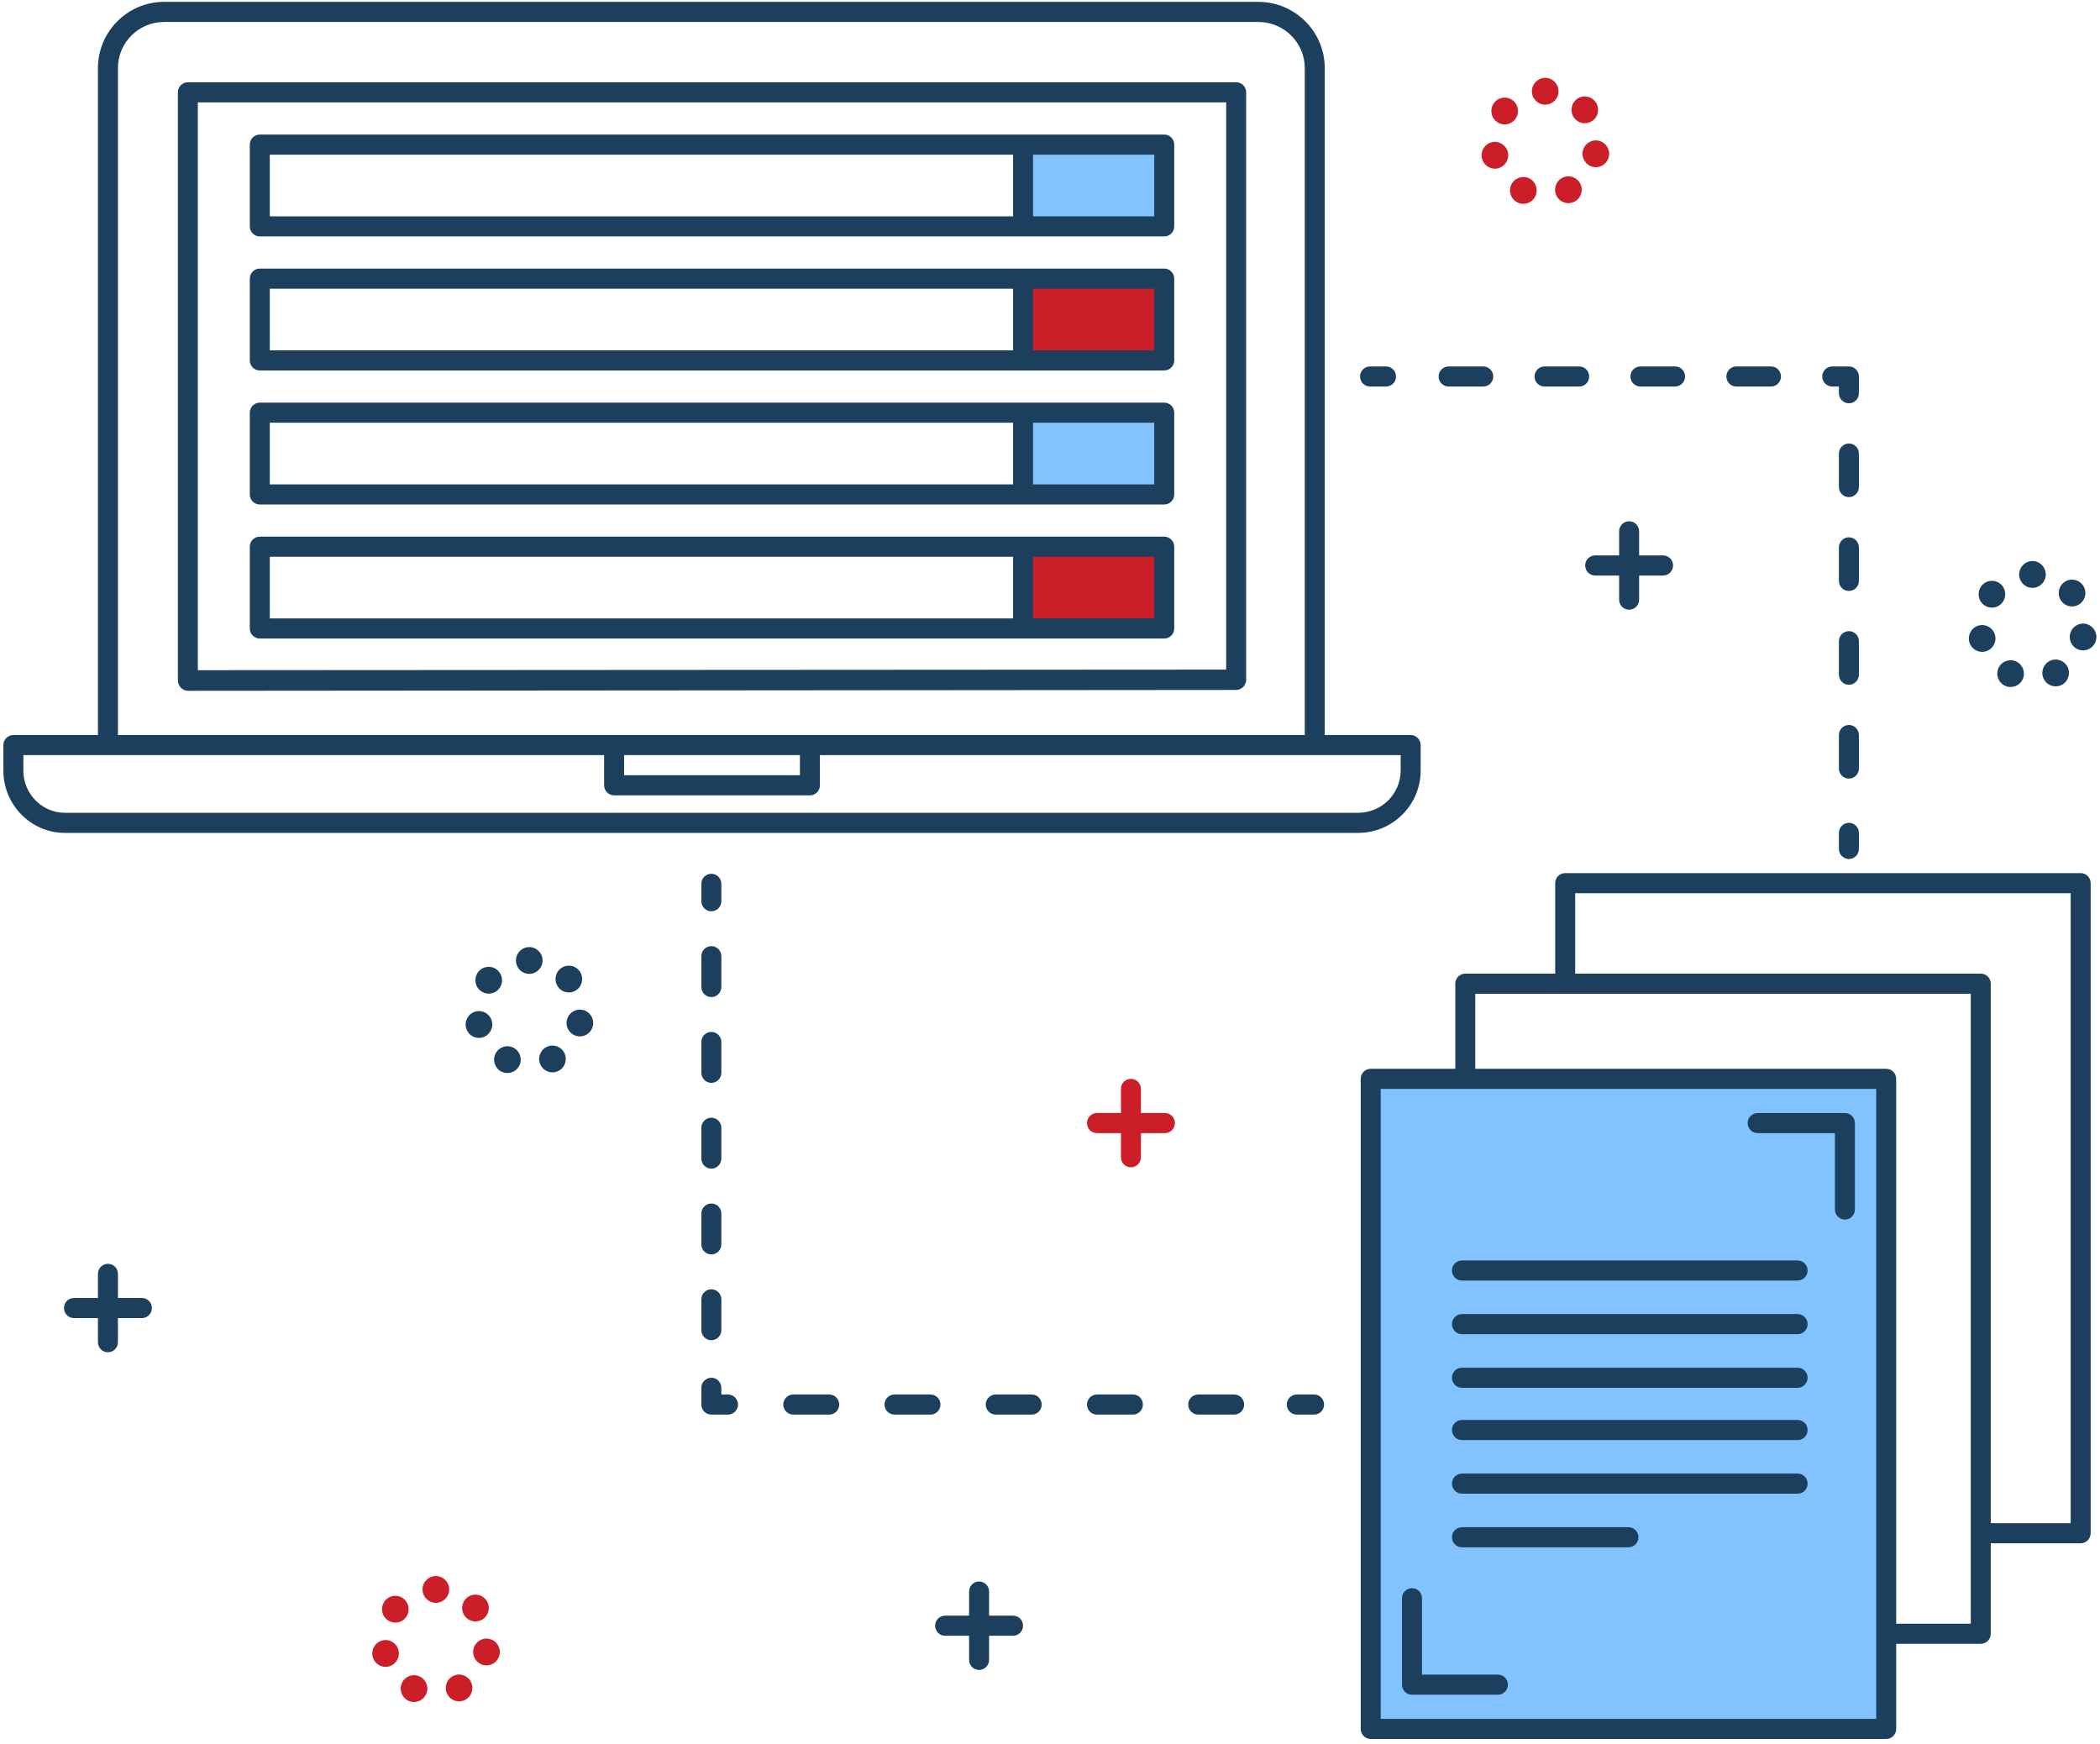
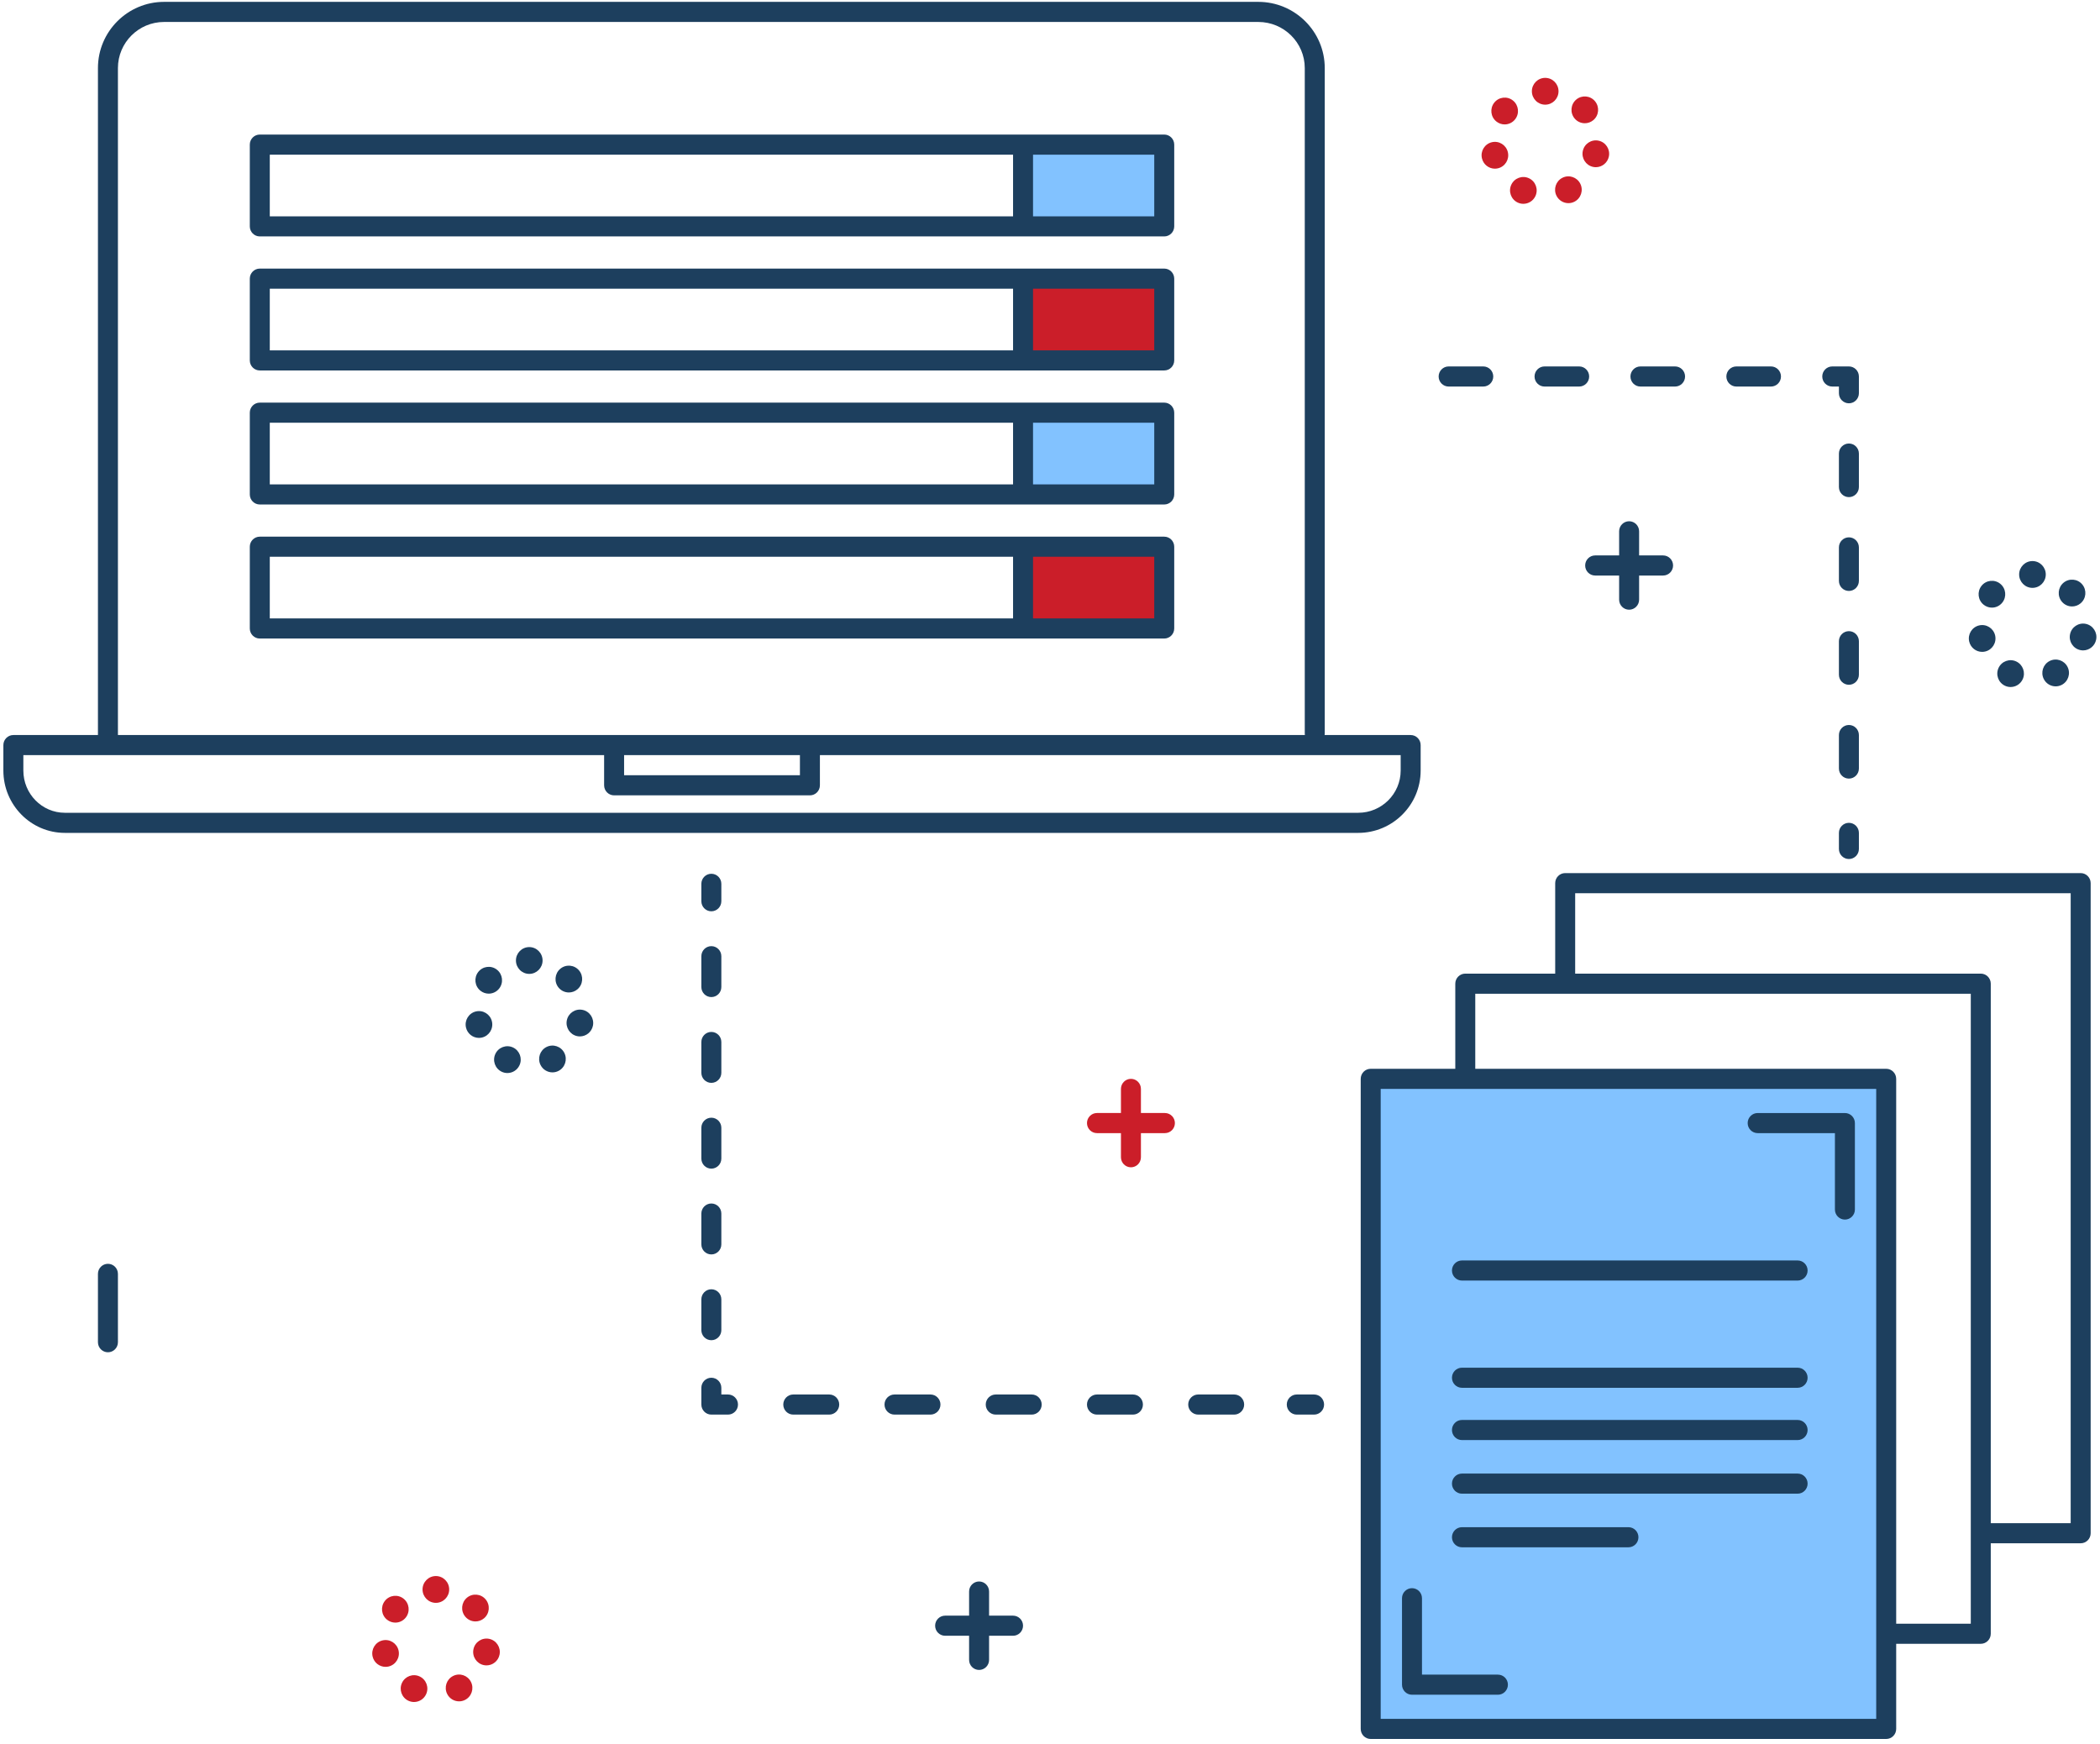
<svg xmlns="http://www.w3.org/2000/svg" width="301" height="250" viewBox="0 0 301 250" fill="none">
  <g clip-path="url(#clip0_1023_308)">
    <path d="M270.26 154.716H196.372V247.885H270.26V154.716Z" fill="#82C2FF" />
    <path d="M166.874 78.452H146.636V90.074H166.874V78.452Z" fill="#CB1E29" />
    <path d="M166.874 59.434H146.636V70.864H166.874V59.434Z" fill="#82C2FF" />
    <path d="M166.874 40.224H146.636V51.654H166.874V40.224Z" fill="#CB1E29" />
    <path d="M166.874 21.014H146.636V32.444H166.874V21.014Z" fill="#82C2FF" />
    <path d="M194.679 119.369H9.298C4.437 119.369 0.483 115.36 0.483 110.434V106.786C0.483 105.991 1.125 105.346 1.915 105.346H202.195C202.986 105.346 203.627 105.991 203.627 106.786V110.434C203.627 115.362 199.612 119.369 194.679 119.369ZM3.347 108.227V110.434C3.347 113.773 6.016 116.488 9.298 116.488H194.679C198.033 116.488 200.763 113.771 200.763 110.434V108.227H3.347Z" fill="#1D3F5E" />
    <path d="M116.088 113.99H88.022C87.232 113.99 86.59 113.345 86.59 112.55V106.883C86.59 106.087 87.232 105.442 88.022 105.442C88.813 105.442 89.454 106.087 89.454 106.883V111.109H114.656V106.883C114.656 106.087 115.298 105.442 116.088 105.442C116.879 105.442 117.52 106.087 117.52 106.883V112.55C117.52 113.345 116.879 113.99 116.088 113.99Z" fill="#1D3F5E" />
    <path d="M15.471 107.747C14.681 107.747 14.039 107.102 14.039 106.306V9.753C14.039 4.522 18.293 0.267 23.518 0.267H180.357C185.608 0.267 189.881 4.522 189.881 9.753V105.154C189.881 105.949 189.239 106.594 188.449 106.594C187.658 106.594 187.017 105.949 187.017 105.154V9.753C187.017 6.112 184.029 3.148 180.357 3.148H23.518C19.87 3.148 16.903 6.11 16.903 9.753V106.306C16.903 107.102 16.261 107.747 15.471 107.747Z" fill="#1D3F5E" />
-     <path d="M26.927 99.006C26.547 99.006 26.182 98.82 25.915 98.549C25.645 98.278 25.495 97.877 25.495 97.494V13.233C25.495 12.438 26.136 11.793 26.927 11.793H177.184C177.975 11.793 178.616 12.438 178.616 13.233V97.408C178.616 98.203 177.977 98.883 177.184 98.883L26.927 99.006ZM28.358 14.674V96.054L175.752 95.967V14.674H28.358Z" fill="#1D3F5E" />
    <path d="M168.306 32.444C168.306 33.239 167.665 33.884 166.874 33.884H37.237C36.446 33.884 35.805 33.239 35.805 32.444V20.725C35.805 19.93 36.446 19.285 37.237 19.285H166.874C167.665 19.285 168.306 19.93 168.306 20.725V32.444ZM38.669 31.003H165.443V22.166H38.669V31.003Z" fill="#1D3F5E" />
    <path d="M146.637 33.596C145.846 33.596 145.205 32.951 145.205 32.155V21.014C145.205 20.218 145.846 19.573 146.637 19.573C147.427 19.573 148.068 20.218 148.068 21.014V32.155C148.068 32.951 147.427 33.596 146.637 33.596Z" fill="#1D3F5E" />
    <path d="M168.306 51.654C168.306 52.449 167.665 53.094 166.874 53.094H37.237C36.446 53.094 35.805 52.449 35.805 51.654V39.935C35.805 39.14 36.446 38.495 37.237 38.495H166.874C167.665 38.495 168.306 39.14 168.306 39.935V51.654ZM38.669 50.213H165.443V41.376H38.669V50.213Z" fill="#1D3F5E" />
    <path d="M146.637 52.998C145.846 52.998 145.205 52.353 145.205 51.557V40.224C145.205 39.428 145.846 38.783 146.637 38.783C147.427 38.783 148.068 39.428 148.068 40.224V51.557C148.068 52.353 147.427 52.998 146.637 52.998Z" fill="#1D3F5E" />
    <path d="M168.306 70.864C168.306 71.659 167.665 72.304 166.874 72.304H37.237C36.446 72.304 35.805 71.659 35.805 70.864V59.145C35.805 58.35 36.446 57.705 37.237 57.705H166.874C167.665 57.705 168.306 58.35 168.306 59.145V70.864ZM38.669 69.423H165.443V60.586H38.669V69.423Z" fill="#1D3F5E" />
    <path d="M146.637 72.208C145.846 72.208 145.205 71.563 145.205 70.767V59.433C145.205 58.638 145.846 57.993 146.637 57.993C147.427 57.993 148.068 58.638 148.068 59.433V70.767C148.068 71.563 147.427 72.208 146.637 72.208Z" fill="#1D3F5E" />
    <path d="M168.306 90.074C168.306 90.869 167.665 91.515 166.874 91.515H37.237C36.446 91.515 35.805 90.869 35.805 90.074V78.356C35.805 77.561 36.446 76.915 37.237 76.915H166.874C167.665 76.915 168.306 77.561 168.306 78.356V90.074ZM38.669 88.633H165.443V79.797H38.669V88.633Z" fill="#1D3F5E" />
    <path d="M146.637 91.227C145.846 91.227 145.205 90.581 145.205 89.786V78.452C145.205 77.657 145.846 77.011 146.637 77.011C147.427 77.011 148.068 77.657 148.068 78.452V89.786C148.068 90.581 147.427 91.227 146.637 91.227Z" fill="#1D3F5E" />
    <path d="M271.787 247.789C271.787 248.584 271.146 249.23 270.355 249.23H196.468C195.677 249.23 195.036 248.584 195.036 247.789V154.62C195.036 153.825 195.677 153.179 196.468 153.179H270.355C271.146 153.179 271.787 153.825 271.787 154.62V247.789ZM197.9 246.348H268.923V156.061H197.9V246.348Z" fill="#1D3F5E" />
    <path d="M283.911 235.59H271.406C270.615 235.59 269.974 234.945 269.974 234.15C269.974 233.354 270.615 232.709 271.406 232.709H282.479V142.422H211.455V153.948C211.455 154.743 210.814 155.388 210.023 155.388C209.233 155.388 208.591 154.743 208.591 153.948V140.981C208.591 140.185 209.233 139.54 210.023 139.54H283.911C284.702 139.54 285.343 140.185 285.343 140.981V234.15C285.343 234.945 284.702 235.59 283.911 235.59Z" fill="#1D3F5E" />
    <path d="M298.23 221.183H284.579C283.789 221.183 283.147 220.537 283.147 219.742C283.147 218.947 283.789 218.301 284.579 218.301H296.798V128.014H225.775V140.5C225.775 141.296 225.133 141.941 224.343 141.941C223.552 141.941 222.911 141.296 222.911 140.5V126.573C222.911 125.778 223.552 125.132 224.343 125.132H298.23C299.021 125.132 299.662 125.778 299.662 126.573V219.742C299.662 220.537 299.021 221.183 298.23 221.183Z" fill="#1D3F5E" />
    <path d="M214.701 242.89H202.386C201.596 242.89 200.954 242.245 200.954 241.449V229.059C200.954 228.264 201.596 227.618 202.386 227.618C203.177 227.618 203.818 228.264 203.818 229.059V240.009H214.701C215.491 240.009 216.133 240.654 216.133 241.449C216.133 242.245 215.491 242.89 214.701 242.89Z" fill="#1D3F5E" />
    <path d="M264.437 174.791C263.646 174.791 263.005 174.145 263.005 173.35V162.4H251.931C251.141 162.4 250.499 161.755 250.499 160.959C250.499 160.164 251.141 159.519 251.931 159.519H264.437C265.227 159.519 265.869 160.164 265.869 160.959V173.35C265.869 174.145 265.227 174.791 264.437 174.791Z" fill="#1D3F5E" />
-     <path d="M257.659 191.215H209.546C208.756 191.215 208.114 190.57 208.114 189.774C208.114 188.979 208.756 188.333 209.546 188.333H257.659C258.449 188.333 259.091 188.979 259.091 189.774C259.091 190.57 258.449 191.215 257.659 191.215Z" fill="#1D3F5E" />
    <path d="M257.659 183.531H209.546C208.756 183.531 208.114 182.885 208.114 182.09C208.114 181.295 208.756 180.649 209.546 180.649H257.659C258.449 180.649 259.091 181.295 259.091 182.09C259.091 182.885 258.449 183.531 257.659 183.531Z" fill="#1D3F5E" />
    <path d="M257.659 198.899H209.546C208.756 198.899 208.114 198.254 208.114 197.458C208.114 196.663 208.756 196.018 209.546 196.018H257.659C258.449 196.018 259.091 196.663 259.091 197.458C259.091 198.254 258.449 198.899 257.659 198.899Z" fill="#1D3F5E" />
    <path d="M257.659 206.391H209.546C208.756 206.391 208.114 205.745 208.114 204.95C208.114 204.155 208.756 203.509 209.546 203.509H257.659C258.449 203.509 259.091 204.155 259.091 204.95C259.091 205.745 258.449 206.391 257.659 206.391Z" fill="#1D3F5E" />
    <path d="M257.659 214.075H209.546C208.756 214.075 208.114 213.429 208.114 212.634C208.114 211.839 208.756 211.193 209.546 211.193H257.659C258.449 211.193 259.091 211.839 259.091 212.634C259.091 213.429 258.449 214.075 257.659 214.075Z" fill="#1D3F5E" />
    <path d="M233.412 221.759H209.546C208.756 221.759 208.114 221.113 208.114 220.318C208.114 219.523 208.756 218.877 209.546 218.877H233.412C234.202 218.877 234.843 219.523 234.843 220.318C234.843 221.113 234.202 221.759 233.412 221.759Z" fill="#1D3F5E" />
    <path d="M101.96 130.607C101.169 130.607 100.528 129.961 100.528 129.166V126.669C100.528 125.873 101.169 125.228 101.96 125.228C102.75 125.228 103.392 125.873 103.392 126.669V129.166C103.392 129.961 102.75 130.607 101.96 130.607Z" fill="#1D3F5E" />
    <path d="M101.96 192.079C101.169 192.079 100.528 191.434 100.528 190.638V186.22C100.528 185.425 101.169 184.779 101.96 184.779C102.75 184.779 103.392 185.425 103.392 186.22V190.638C103.392 191.434 102.75 192.079 101.96 192.079ZM101.96 179.785C101.169 179.785 100.528 179.139 100.528 178.344V173.926C100.528 173.13 101.169 172.485 101.96 172.485C102.75 172.485 103.392 173.13 103.392 173.926V178.344C103.392 179.139 102.75 179.785 101.96 179.785ZM101.96 167.49C101.169 167.49 100.528 166.845 100.528 166.05V161.631C100.528 160.836 101.169 160.19 101.96 160.19C102.75 160.19 103.392 160.836 103.392 161.631V166.05C103.392 166.845 102.75 167.49 101.96 167.49ZM101.96 155.196C101.169 155.196 100.528 154.55 100.528 153.755V149.337C100.528 148.541 101.169 147.896 101.96 147.896C102.75 147.896 103.392 148.541 103.392 149.337V153.755C103.392 154.55 102.75 155.196 101.96 155.196ZM101.96 142.901C101.169 142.901 100.528 142.256 100.528 141.461V137.042C100.528 136.247 101.169 135.602 101.96 135.602C102.75 135.602 103.392 136.247 103.392 137.042V141.461C103.392 142.256 102.75 142.901 101.96 142.901Z" fill="#1D3F5E" />
    <path d="M104.346 202.741H101.96C101.169 202.741 100.528 202.095 100.528 201.3V198.899C100.528 198.103 101.169 197.458 101.96 197.458C102.75 197.458 103.392 198.103 103.392 198.899V199.859H104.346C105.137 199.859 105.778 200.505 105.778 201.3C105.778 202.095 105.137 202.741 104.346 202.741Z" fill="#1D3F5E" />
    <path d="M176.898 202.741H171.743C170.952 202.741 170.311 202.095 170.311 201.3C170.311 200.505 170.952 199.859 171.743 199.859H176.898C177.688 199.859 178.329 200.505 178.329 201.3C178.329 202.095 177.688 202.741 176.898 202.741ZM162.387 202.741H157.232C156.442 202.741 155.8 202.095 155.8 201.3C155.8 200.505 156.442 199.859 157.232 199.859H162.387C163.178 199.859 163.819 200.505 163.819 201.3C163.819 202.095 163.178 202.741 162.387 202.741ZM147.877 202.741H142.722C141.932 202.741 141.29 202.095 141.29 201.3C141.29 200.505 141.932 199.859 142.722 199.859H147.877C148.667 199.859 149.309 200.505 149.309 201.3C149.309 202.095 148.667 202.741 147.877 202.741ZM133.367 202.741H128.212C127.421 202.741 126.78 202.095 126.78 201.3C126.78 200.505 127.421 199.859 128.212 199.859H133.367C134.157 199.859 134.799 200.505 134.799 201.3C134.799 202.095 134.157 202.741 133.367 202.741ZM118.856 202.741H113.701C112.911 202.741 112.27 202.095 112.27 201.3C112.27 200.505 112.911 199.859 113.701 199.859H118.856C119.647 199.859 120.288 200.505 120.288 201.3C120.288 202.095 119.647 202.741 118.856 202.741Z" fill="#1D3F5E" />
    <path d="M188.353 202.741H185.871C185.08 202.741 184.439 202.095 184.439 201.3C184.439 200.505 185.08 199.859 185.871 199.859H188.353C189.143 199.859 189.785 200.505 189.785 201.3C189.785 202.095 189.143 202.741 188.353 202.741Z" fill="#1D3F5E" />
-     <path d="M198.663 55.4H196.372C195.582 55.4 194.94 54.754 194.94 53.959C194.94 53.163 195.582 52.518 196.372 52.518H198.663C199.454 52.518 200.095 53.163 200.095 53.959C200.095 54.754 199.454 55.4 198.663 55.4Z" fill="#1D3F5E" />
    <path d="M253.841 55.4H248.877C248.086 55.4 247.445 54.754 247.445 53.959C247.445 53.163 248.086 52.518 248.877 52.518H253.841C254.631 52.518 255.273 53.163 255.273 53.959C255.273 54.754 254.631 55.4 253.841 55.4ZM240.094 55.4H235.13C234.34 55.4 233.698 54.754 233.698 53.959C233.698 53.163 234.34 52.518 235.13 52.518H240.094C240.885 52.518 241.526 53.163 241.526 53.959C241.526 54.754 240.885 55.4 240.094 55.4ZM226.348 55.4H221.384C220.593 55.4 219.952 54.754 219.952 53.959C219.952 53.163 220.593 52.518 221.384 52.518H226.348C227.138 52.518 227.78 53.163 227.78 53.959C227.78 54.754 227.138 55.4 226.348 55.4ZM212.601 55.4H207.637C206.847 55.4 206.205 54.754 206.205 53.959C206.205 53.163 206.847 52.518 207.637 52.518H212.601C213.391 52.518 214.033 53.163 214.033 53.959C214.033 54.754 213.391 55.4 212.601 55.4Z" fill="#1D3F5E" />
    <path d="M265.01 57.801C264.219 57.801 263.578 57.155 263.578 56.36V55.4H262.623C261.833 55.4 261.191 54.754 261.191 53.959C261.191 53.163 261.833 52.518 262.623 52.518H265.01C265.8 52.518 266.442 53.163 266.442 53.959V56.36C266.442 57.155 265.8 57.801 265.01 57.801Z" fill="#1D3F5E" />
    <path d="M265.01 111.589C264.219 111.589 263.578 110.944 263.578 110.148V105.346C263.578 104.551 264.219 103.905 265.01 103.905C265.8 103.905 266.442 104.551 266.442 105.346V110.148C266.442 110.944 265.8 111.589 265.01 111.589ZM265.01 98.142C264.219 98.142 263.578 97.497 263.578 96.701V91.899C263.578 91.103 264.219 90.458 265.01 90.458C265.8 90.458 266.442 91.103 266.442 91.899V96.701C266.442 97.497 265.8 98.142 265.01 98.142ZM265.01 84.695C264.219 84.695 263.578 84.05 263.578 83.254V78.452C263.578 77.656 264.219 77.011 265.01 77.011C265.8 77.011 266.442 77.656 266.442 78.452V83.254C266.442 84.05 265.8 84.695 265.01 84.695ZM265.01 71.248C264.219 71.248 263.578 70.603 263.578 69.807V65.005C263.578 64.209 264.219 63.564 265.01 63.564C265.8 63.564 266.442 64.209 266.442 65.005V69.807C266.442 70.603 265.8 71.248 265.01 71.248Z" fill="#1D3F5E" />
    <path d="M265.01 123.115C264.219 123.115 263.578 122.469 263.578 121.674V119.369C263.578 118.574 264.219 117.928 265.01 117.928C265.8 117.928 266.442 118.574 266.442 119.369V121.674C266.442 122.469 265.8 123.115 265.01 123.115Z" fill="#1D3F5E" />
    <path d="M71.921 153.607C70.965 153.157 70.553 152.014 70.999 151.054C71.446 150.092 72.582 149.677 73.537 150.126C74.491 150.576 74.906 151.719 74.459 152.679C74.134 153.378 73.445 153.788 72.727 153.788C72.456 153.788 72.181 153.73 71.921 153.607ZM77.479 152.635C77.006 151.688 77.386 150.533 78.327 150.057C79.268 149.579 80.418 149.961 80.891 150.908C81.365 151.857 80.985 153.011 80.043 153.488C79.769 153.628 79.475 153.693 79.186 153.693C78.487 153.693 77.815 153.307 77.479 152.635ZM66.793 147.271C66.551 146.238 67.187 145.203 68.212 144.961C69.239 144.717 70.266 145.356 70.509 146.388C70.751 147.421 70.115 148.455 69.09 148.699C68.941 148.733 68.794 148.751 68.649 148.751C67.784 148.751 66.999 148.155 66.793 147.271ZM82.732 148.499C81.699 148.286 81.034 147.27 81.246 146.23C81.458 145.193 82.468 144.523 83.501 144.736C84.534 144.949 85.198 145.965 84.987 147.004C84.801 147.913 84.005 148.539 83.117 148.539C82.991 148.539 82.862 148.526 82.732 148.499ZM68.865 141.993C68.038 141.336 67.899 140.127 68.554 139.295C69.207 138.464 70.407 138.323 71.234 138.982C72.061 139.639 72.2 140.848 71.547 141.679C71.169 142.16 70.612 142.409 70.049 142.409C69.632 142.409 69.214 142.273 68.865 141.993ZM80.072 141.555C79.394 140.744 79.499 139.532 80.307 138.848C81.115 138.166 82.319 138.272 82.997 139.084C83.675 139.897 83.57 141.109 82.762 141.791C82.405 142.092 81.97 142.24 81.537 142.24C80.992 142.24 80.45 142.008 80.072 141.555ZM73.951 137.657C73.951 136.596 74.806 135.736 75.86 135.736C76.914 135.736 77.769 136.596 77.769 137.657C77.769 138.717 76.914 139.578 75.86 139.578C74.806 139.578 73.951 138.717 73.951 137.657Z" fill="#1D3F5E" />
    <path d="M58.536 243.751C57.579 243.301 57.167 242.158 57.614 241.198C58.06 240.235 59.196 239.82 60.151 240.27C61.108 240.719 61.52 241.862 61.073 242.823C60.749 243.522 60.061 243.931 59.342 243.931C59.072 243.931 58.797 243.873 58.536 243.751ZM64.094 242.779C63.62 241.831 64 240.677 64.941 240.201C65.885 239.722 67.032 240.104 67.505 241.053C67.979 242 67.599 243.155 66.658 243.631C66.383 243.772 66.089 243.837 65.8 243.837C65.102 243.837 64.43 243.451 64.094 242.779ZM53.407 237.415C53.165 236.382 53.801 235.346 54.826 235.104C55.853 234.86 56.88 235.5 57.123 236.531C57.365 237.565 56.73 238.598 55.704 238.842C55.557 238.877 55.408 238.894 55.263 238.894C54.398 238.894 53.614 238.299 53.407 237.415ZM69.346 238.643C68.313 238.429 67.649 237.413 67.861 236.374C68.073 235.335 69.082 234.666 70.115 234.879C71.148 235.093 71.813 236.109 71.601 237.148C71.415 238.057 70.621 238.683 69.734 238.683C69.606 238.683 69.476 238.669 69.346 238.643ZM55.479 232.138C54.652 231.479 54.513 230.271 55.168 229.439C55.821 228.607 57.022 228.467 57.848 229.126C58.675 229.783 58.816 230.991 58.162 231.823C57.783 232.303 57.226 232.553 56.663 232.553C56.248 232.553 55.83 232.417 55.479 232.138ZM66.688 231.698C66.009 230.886 66.114 229.675 66.921 228.991C67.729 228.309 68.933 228.415 69.611 229.228C70.289 230.04 70.186 231.252 69.378 231.934C69.019 232.236 68.584 232.384 68.151 232.384C67.607 232.384 67.066 232.151 66.688 231.698ZM60.565 227.8C60.565 226.74 61.421 225.879 62.474 225.879C63.528 225.879 64.384 226.74 64.384 227.8C64.384 228.861 63.528 229.721 62.474 229.721C61.421 229.721 60.565 228.861 60.565 227.8Z" fill="#CB1E29" />
    <path d="M217.54 29.03C216.583 28.58 216.171 27.437 216.618 26.477C217.065 25.514 218.201 25.099 219.155 25.549C220.112 25.998 220.524 27.142 220.077 28.102C219.753 28.801 219.065 29.21 218.346 29.21C218.076 29.21 217.801 29.153 217.54 29.03ZM223.098 28.058C222.624 27.111 223.004 25.956 223.945 25.48C224.889 25.002 226.036 25.384 226.51 26.333C226.983 27.28 226.603 28.434 225.662 28.911C225.387 29.051 225.095 29.116 224.807 29.116C224.108 29.116 223.434 28.73 223.098 28.058ZM212.412 22.694C212.169 21.661 212.805 20.625 213.832 20.383C214.857 20.139 215.886 20.779 216.127 21.811C216.37 22.844 215.736 23.878 214.709 24.122C214.561 24.156 214.413 24.174 214.267 24.174C213.403 24.174 212.62 23.578 212.412 22.694ZM228.35 23.922C227.319 23.709 226.653 22.692 226.865 21.655C227.077 20.614 228.087 19.945 229.119 20.159C230.152 20.372 230.817 21.388 230.605 22.427C230.42 23.336 229.624 23.962 228.736 23.962C228.61 23.962 228.48 23.949 228.35 23.922ZM214.483 17.415C213.657 16.758 213.517 15.55 214.172 14.718C214.827 13.886 216.026 13.746 216.853 14.403C217.679 15.062 217.821 16.27 217.166 17.102C216.788 17.582 216.23 17.832 215.667 17.832C215.253 17.832 214.835 17.696 214.483 17.415ZM225.692 16.977C225.015 16.165 225.12 14.955 225.925 14.271C226.733 13.589 227.938 13.694 228.615 14.507C229.293 15.32 229.19 16.532 228.383 17.214C228.024 17.515 227.588 17.663 227.155 17.663C226.611 17.663 226.07 17.431 225.692 16.977ZM219.569 13.08C219.569 12.019 220.425 11.159 221.479 11.159C222.535 11.159 223.388 12.019 223.388 13.08C223.388 14.14 222.535 15.001 221.479 15.001C220.425 15.001 219.569 14.14 219.569 13.08Z" fill="#CB1E29" />
    <path d="M287.38 98.282C286.424 97.833 286.011 96.69 286.458 95.729C286.903 94.767 288.041 94.352 288.995 94.801C289.95 95.251 290.364 96.394 289.918 97.354C289.593 98.054 288.904 98.463 288.186 98.463C287.915 98.463 287.64 98.405 287.38 98.282ZM292.938 97.312C292.465 96.363 292.843 95.209 293.786 94.732C294.727 94.254 295.874 94.636 296.35 95.585C296.823 96.532 296.443 97.687 295.502 98.163C295.227 98.303 294.933 98.369 294.645 98.369C293.946 98.369 293.274 97.983 292.938 97.312ZM282.252 91.947C282.01 90.913 282.645 89.878 283.671 89.636C284.698 89.392 285.725 90.031 285.967 91.063C286.21 92.097 285.574 93.13 284.549 93.374C284.4 93.409 284.253 93.426 284.108 93.426C283.243 93.426 282.458 92.83 282.252 91.947ZM298.19 93.174C297.158 92.961 296.493 91.947 296.705 90.907C296.917 89.868 297.927 89.198 298.96 89.411C299.993 89.624 300.657 90.641 300.445 91.68C300.26 92.588 299.464 93.215 298.576 93.215C298.45 93.215 298.32 93.201 298.19 93.174ZM284.324 86.67C283.497 86.011 283.357 84.803 284.012 83.971C284.665 83.139 285.866 82.999 286.693 83.658C287.52 84.315 287.659 85.523 287.004 86.355C286.628 86.835 286.07 87.085 285.507 87.085C285.091 87.085 284.673 86.948 284.324 86.67ZM295.531 86.23C294.853 85.417 294.958 84.205 295.766 83.523C296.573 82.841 297.778 82.947 298.456 83.759C299.134 84.572 299.029 85.784 298.221 86.466C297.864 86.768 297.429 86.916 296.995 86.916C296.451 86.916 295.909 86.683 295.531 86.23ZM289.41 82.332C289.41 81.272 290.265 80.411 291.319 80.411C292.373 80.411 293.228 81.272 293.228 82.332C293.228 83.394 292.373 84.253 291.319 84.253C290.265 84.253 289.41 83.394 289.41 82.332Z" fill="#1D3F5E" />
    <path d="M15.471 193.808C14.681 193.808 14.039 193.163 14.039 192.367V182.57C14.039 181.775 14.681 181.129 15.471 181.129C16.261 181.129 16.903 181.775 16.903 182.57V192.367C16.903 193.163 16.261 193.808 15.471 193.808Z" fill="#1D3F5E" />
-     <path d="M20.34 188.909H10.602C9.812 188.909 9.17 188.264 9.17 187.469C9.17 186.673 9.812 186.028 10.602 186.028H20.34C21.13 186.028 21.771 186.673 21.771 187.469C21.771 188.264 21.13 188.909 20.34 188.909Z" fill="#1D3F5E" />
    <path d="M140.336 239.336C139.545 239.336 138.904 238.69 138.904 237.895V228.098C138.904 227.303 139.545 226.657 140.336 226.657C141.126 226.657 141.768 227.303 141.768 228.098V237.895C141.768 238.69 141.126 239.336 140.336 239.336Z" fill="#1D3F5E" />
    <path d="M145.204 234.437H135.467C134.677 234.437 134.035 233.792 134.035 232.996C134.035 232.201 134.677 231.556 135.467 231.556H145.204C145.995 231.556 146.636 232.201 146.636 232.996C146.636 233.792 145.995 234.437 145.204 234.437Z" fill="#1D3F5E" />
    <path d="M162.101 167.298C161.311 167.298 160.669 166.653 160.669 165.858V156.06C160.669 155.265 161.311 154.62 162.101 154.62C162.892 154.62 163.533 155.265 163.533 156.06V165.858C163.533 166.653 162.892 167.298 162.101 167.298Z" fill="#CB1E29" />
    <path d="M166.97 162.4H157.233C156.442 162.4 155.801 161.754 155.801 160.959C155.801 160.164 156.442 159.518 157.233 159.518H166.97C167.76 159.518 168.402 160.164 168.402 160.959C168.402 161.754 167.76 162.4 166.97 162.4Z" fill="#CB1E29" />
    <path d="M233.507 87.384C232.716 87.384 232.075 86.739 232.075 85.944V76.146C232.075 75.351 232.716 74.706 233.507 74.706C234.297 74.706 234.939 75.351 234.939 76.146V85.944C234.939 86.739 234.297 87.384 233.507 87.384Z" fill="#1D3F5E" />
    <path d="M238.376 82.486H228.638C227.848 82.486 227.207 81.84 227.207 81.045C227.207 80.249 227.848 79.604 228.638 79.604H238.376C239.166 79.604 239.808 80.249 239.808 81.045C239.808 81.84 239.166 82.486 238.376 82.486Z" fill="#1D3F5E" />
  </g>
  <defs>
    <clipPath id="clip0_1023_308">
      <rect width="300" height="248.963" fill="white" transform="translate(0.483 0.267)" />
    </clipPath>
  </defs>
</svg>